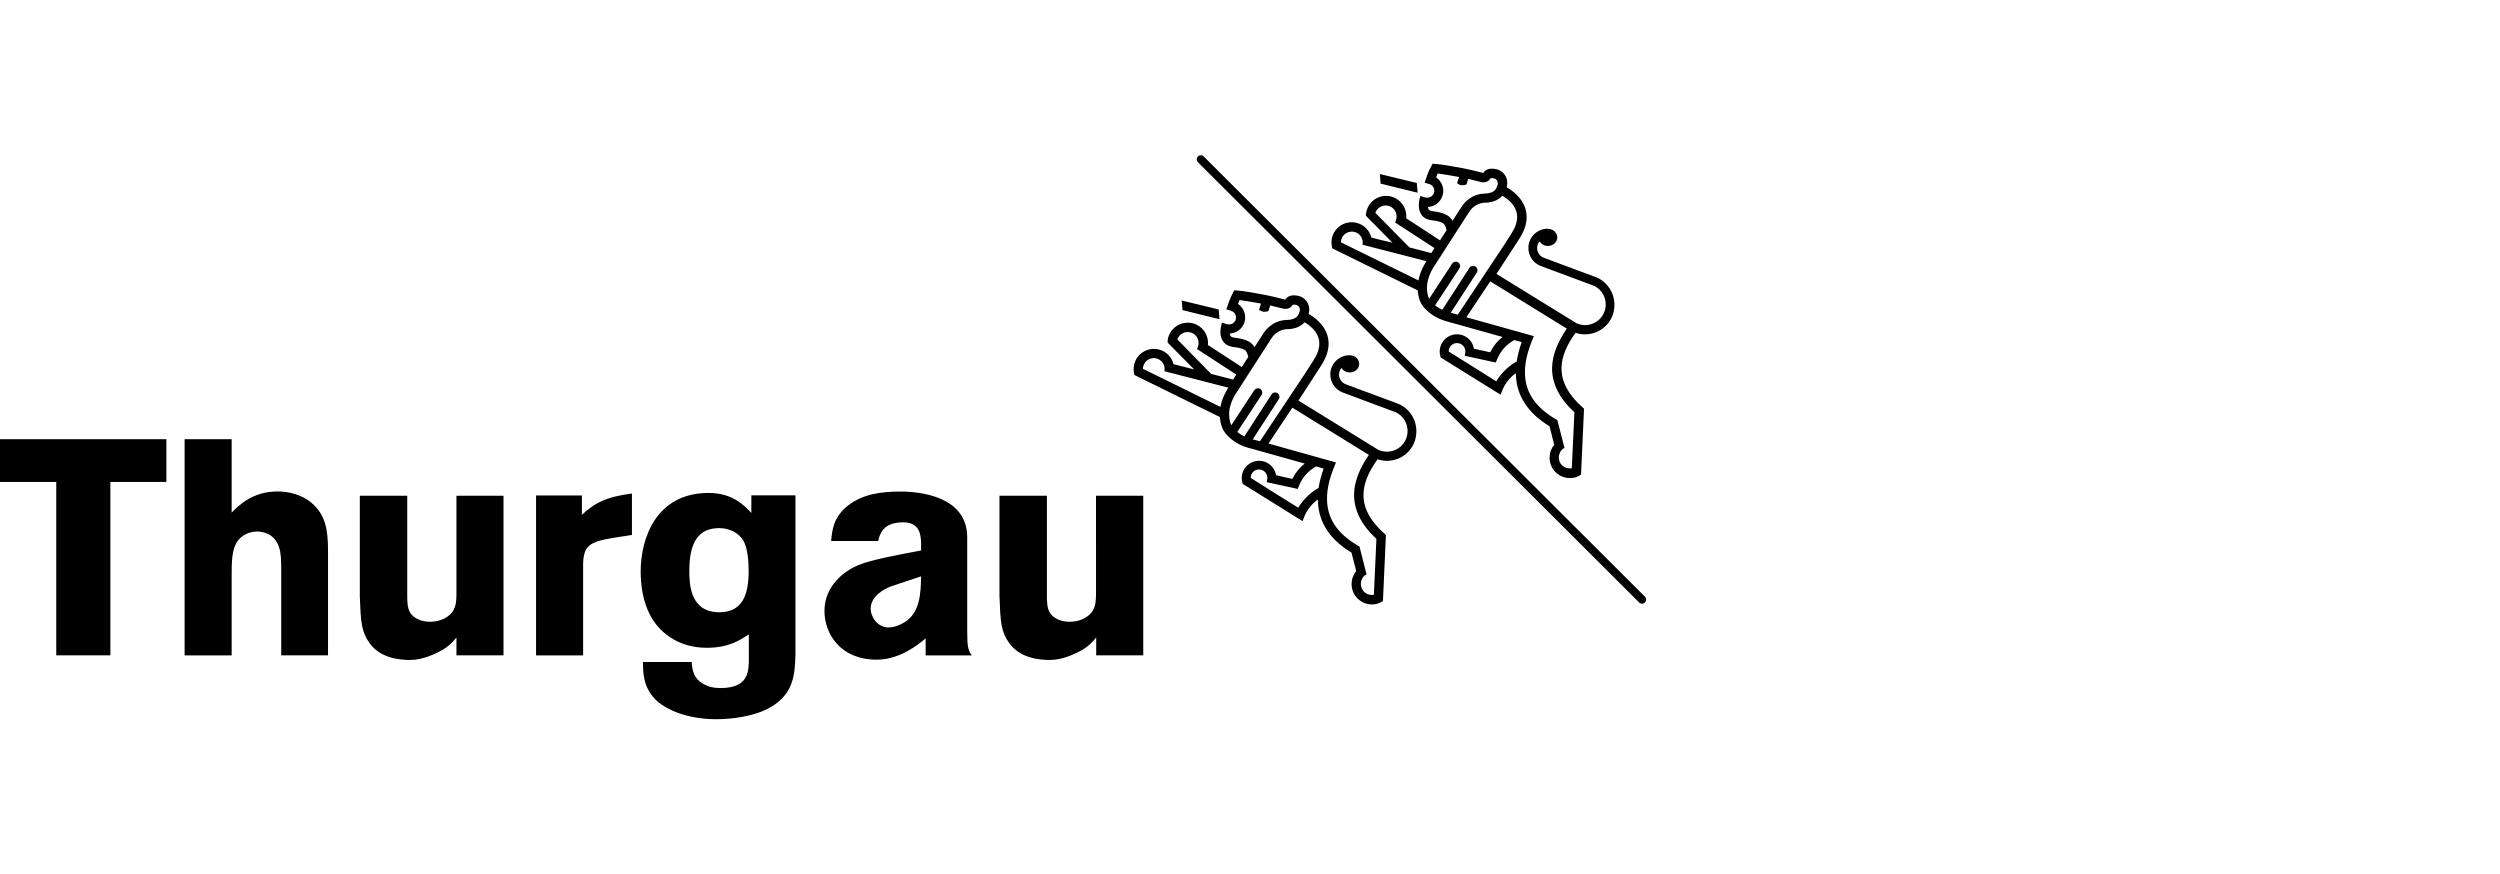
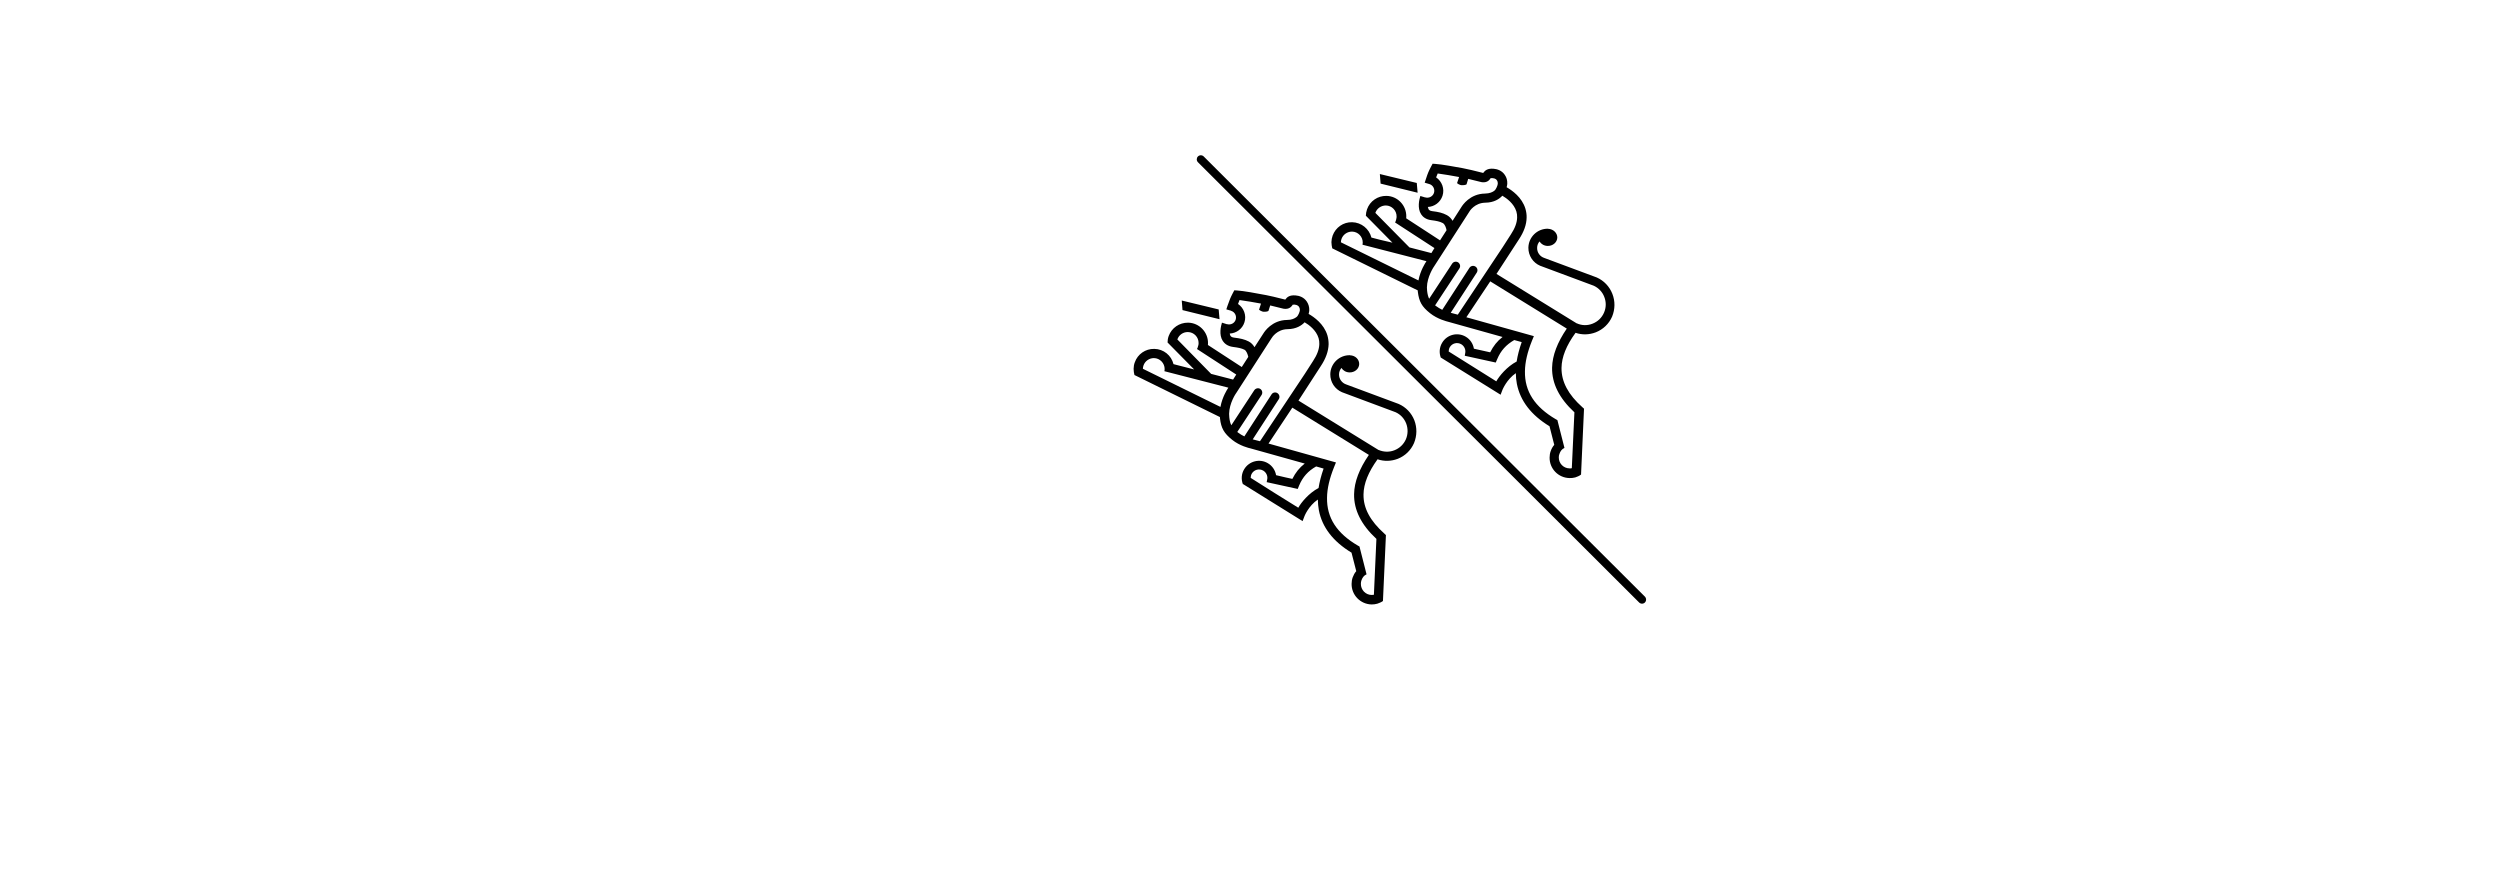
<svg xmlns="http://www.w3.org/2000/svg" version="1.1" id="Ebene_1" x="0px" y="0px" viewBox="0 0 486 170" style="enable-background:new 0 0 486 170;" xml:space="preserve">
  <g>
    <g>
      <path id="Shape" d="M232.88,30.416c-0.307,0.307-0.307,0.814,0,1.121l85.768,85.588c0.307,0.307,0.814,0.307,1.121,0    c0.307-0.307,0.307-0.814,0-1.139l-85.768-85.57C233.694,30.109,233.187,30.109,232.88,30.416z M237.075,62.055l-0.163-1.898    l-7.178-1.736l0.145,1.862L237.075,62.055z M274.951,81.707c-0.56-1.428-1.645-2.567-3.055-3.182l-10.161-3.779    c-0.85-0.271-1.446-1.067-1.428-1.971c0-0.47,0.181-0.904,0.47-1.247c0.307,0.506,0.886,0.85,1.555,0.868    c1.012,0.036,1.862-0.687,1.898-1.609c0.018-0.922-0.759-1.681-1.772-1.718h-0.036v-0.018c-2.061-0.036-3.779,1.609-3.815,3.688    c-0.018,1.537,0.886,2.911,2.278,3.507l10.414,3.887c0.958,0.434,1.681,1.211,2.061,2.188c0.38,0.994,0.362,2.097-0.054,3.073    c-0.434,0.976-1.211,1.736-2.224,2.133c-0.994,0.398-2.097,0.362-3.073-0.054v0.018c-3.073-1.898-14.373-8.877-15.584-9.618    l4.339-6.707c0.976-1.464,1.483-2.893,1.519-4.249c0-0.579-0.072-1.157-0.235-1.718c-0.669-2.224-2.603-3.58-3.652-4.176    c0.072-0.289,0.127-0.524,0.127-0.687c0.018-0.669-0.145-1.193-0.47-1.699c-0.597-0.904-1.537-1.157-2.206-1.211    c-1.157-0.09-1.645,0.325-1.989,0.814h-0.018c-1.808-0.452-3.055-0.759-3.688-0.868l-0.398-0.072    c-1.41-0.271-4.032-0.759-5.261-0.832l-0.542-0.036c0,0-0.615,1.121-0.832,1.681c-0.145,0.362-0.253,0.633-0.488,1.32    l-0.235,0.705l0.94,0.271v0.018c0.705,0.217,1.103,0.976,0.886,1.699c-0.217,0.705-0.976,1.103-1.699,0.886v0.018l-0.976-0.307    c-0.199,0.669-0.633,2.332,0.163,3.562c0.307,0.452,0.886,1.012,1.989,1.157c0.994,0.127,1.645,0.253,2.224,0.542    c0.398,0.217,0.633,0.904,0.741,1.392l-1.266,1.971l-6.581-4.285l0.018-0.325c0.036-2.17-1.699-3.977-3.869-4.014    c-1.699-0.018-3.2,1.012-3.779,2.603c-0.145,0.398-0.217,0.832-0.217,1.266h0.018l5.153,5.225l-4.014-1.031    c-0.416-1.681-1.916-2.947-3.742-2.965c-1.699-0.036-3.218,1.012-3.779,2.603c-0.163,0.398-0.217,0.832-0.235,1.266    c0,0.416,0.072,0.904,0.163,1.211l16.615,8.172l0.018,0.271c0.217,1.898,0.777,2.875,2.368,4.158    c1.464,1.175,3.29,1.609,3.562,1.663c0.036,0.018,6.274,1.754,10.54,2.947c-1.031,0.795-1.79,1.754-2.405,2.983    c-0.579-0.108-2.025-0.452-3.164-0.723c-0.163-0.958-0.741-1.826-1.609-2.332c-1.591-0.94-3.652-0.398-4.592,1.175    c-0.542,0.886-0.615,1.953-0.253,2.911l0.036-0.018l11.571,7.196l0.38-0.994c0.018-0.036,0.777-1.971,2.585-3.2    c0.018,0.705,0.072,1.41,0.199,2.079c0.633,3.309,2.766,6.075,6.346,8.244l0.922,3.598c-0.307,0.344-0.524,0.759-0.687,1.193    c-0.145,0.398-0.217,0.832-0.217,1.266c-0.036,2.17,1.699,3.959,3.869,4.014c0.38,0,0.741-0.036,1.121-0.145    c0.253-0.072,0.868-0.325,1.103-0.524l0.579-12.818l-0.307-0.289c-2.748-2.459-4.086-4.936-4.05-7.575v-0.054    c0.036-2.097,0.94-4.339,2.73-6.816c1.284,0.434,2.64,0.398,3.923-0.09c1.428-0.56,2.549-1.645,3.164-3.055    C275.475,84.69,275.493,83.136,274.951,81.707L274.951,81.707z M239.913,65.635c-0.452-0.054-0.615-0.217-0.705-0.344    c-0.072-0.127-0.127-0.289-0.145-0.452c1.284-0.054,2.459-0.904,2.857-2.188c0.434-1.356-0.127-2.802-1.247-3.562l0.289-0.759    c1.175,0.145,2.983,0.47,4.176,0.687l-0.38,1.193c0,0,0.452,0.38,0.94,0.398c0.669,0.018,0.886-0.163,0.886-0.163l0.344-1.067    c0.579,0.127,1.338,0.325,2.423,0.597l0.253,0.054c1.031,0.127,1.446-0.434,1.645-0.705l0.054-0.09l0.362-0.018    c0.597,0.054,0.777,0.325,0.85,0.416c0.09,0.145,0.181,0.289,0.181,0.687c-0.018,0.289-0.344,1.121-0.669,1.32    c-0.344,0.271-0.922,0.56-1.808,0.56c-2.965,0.036-4.411,2.296-4.592,2.585c0,0-0.759,1.157-1.754,2.712    c-0.253-0.434-0.597-0.832-1.103-1.103C241.956,65.96,241.106,65.779,239.913,65.635L239.913,65.635z M228.885,65.996V65.96    c0.307-0.85,1.121-1.428,2.043-1.41c1.175,0.018,2.097,0.994,2.079,2.151c0,0.163-0.018,0.344-0.072,0.506l-0.018,0.036    c-0.072,0.271-0.108,0.452-0.217,0.597h-0.018c0,0,6.418,4.176,7.648,4.972l-0.615,0.976l-4.267-1.103L228.885,65.996    L228.885,65.996z M238.738,75.452c-0.127,0.181-1.121,1.681-1.483,3.652l-15.078-7.413c0-0.217,0.054-0.452,0.127-0.669    c0.307-0.85,1.121-1.41,2.025-1.41c1.157,0.018,2.097,0.994,2.079,2.151l-0.036,0.344l-0.018,0.054l12.439,3.2L238.738,75.452z     M243.529,85.414l5.062-7.81c0.253-0.38,0.145-0.904-0.253-1.175c-0.38-0.253-0.922-0.145-1.157,0.253l-5.279,8.154    c-0.416-0.199-0.85-0.452-1.247-0.759l-0.127-0.108l4.719-7.178c0.253-0.398,0.145-0.922-0.235-1.175    c-0.38-0.253-0.904-0.145-1.175,0.235l-4.466,6.816c-0.217-0.416-0.325-0.886-0.398-1.555l-0.036-0.669    c0.036-2.079,1.32-3.959,1.338-3.977l0.018-0.018l6.906-10.721l0.018-0.018c0.036-0.072,1.012-1.681,3.073-1.718    c1.736-0.018,2.766-0.741,3.327-1.338c0.832,0.488,2.242,1.519,2.712,3.073c0.108,0.362,0.163,0.759,0.145,1.157    c-0.018,1.012-0.434,2.115-1.211,3.29c0,0-0.705,1.085-1.591,2.477l-8.732,13.126L243.529,85.414L243.529,85.414z M256.329,94.869    c-1.898,0.994-3.381,2.82-3.941,3.833c-1.211-0.723-7.394-4.61-9.257-5.803c0-0.289,0.072-0.579,0.217-0.832    c0.452-0.777,1.464-1.031,2.224-0.579c0.542,0.325,0.868,0.94,0.796,1.573l-0.127,0.669l6.038,1.32l0.271-0.669    c0.687-1.645,1.736-2.82,3.309-3.706l1.446,0.416C256.835,92.446,256.51,93.694,256.329,94.869z M263.235,96.062    c-0.054,3.073,1.392,5.966,4.339,8.696c-0.018,0.633-0.362,8.027-0.488,10.866l-0.452,0.036c-1.175-0.018-2.097-0.994-2.079-2.17    c0-0.235,0.036-0.452,0.108-0.669c0.199-0.542,0.47-0.94,0.994-1.175l-1.374-5.406l-0.325-0.181    c-4.086-2.386-6.057-5.406-5.984-9.311c0.018-1.772,0.488-3.742,1.356-5.912l0.38-0.94l-13.108-3.67l4.628-6.979    c3.688,2.278,13.686,8.443,14.879,9.184C264.248,91.145,263.272,93.676,263.235,96.062L263.235,96.062z M275.584,37.467    l-0.163-1.898l-7.177-1.736l0.145,1.862L275.584,37.467z M313.442,57.119c-0.56-1.428-1.645-2.567-3.037-3.182l-10.161-3.779    c-0.868-0.271-1.446-1.067-1.428-1.971c0-0.488,0.181-0.922,0.47-1.247c0.307,0.506,0.886,0.85,1.555,0.868    c1.012,0.036,1.862-0.687,1.898-1.609c0.018-0.904-0.777-1.681-1.772-1.718h-0.036v-0.018c-2.079-0.036-3.779,1.627-3.815,3.688    c-0.018,1.537,0.904,2.929,2.278,3.507l10.432,3.887c0.94,0.434,1.681,1.211,2.043,2.17c0.398,0.994,0.38,2.097-0.054,3.073    c-0.434,0.994-1.211,1.736-2.224,2.133c-0.994,0.398-2.097,0.38-3.073-0.072v0.018c-3.073-1.898-14.373-8.859-15.602-9.618    c0.796-1.229,4.357-6.707,4.357-6.707c0.976-1.464,1.483-2.893,1.501-4.249c0.018-0.579-0.072-1.157-0.235-1.718    c-0.669-2.224-2.603-3.58-3.652-4.176c0.072-0.289,0.127-0.524,0.127-0.687c0.018-0.669-0.127-1.193-0.47-1.699    c-0.597-0.904-1.537-1.157-2.206-1.211c-1.157-0.09-1.645,0.325-2.007,0.814h-0.018c-1.808-0.452-3.037-0.759-3.688-0.868    l-0.344-0.072c-1.41-0.253-4.032-0.741-5.261-0.814l-0.524-0.036c0,0-0.615,1.121-0.832,1.663c-0.145,0.362-0.253,0.633-0.47,1.32    l-0.235,0.705l0.922,0.271c0.705,0.217,1.103,0.976,0.886,1.699c-0.217,0.705-0.994,1.103-1.699,0.886v0.018l-0.958-0.289    c-0.199,0.669-0.633,2.35,0.163,3.562c0.289,0.452,0.886,1.012,1.971,1.139c0.994,0.127,1.645,0.253,2.224,0.56    c0.416,0.217,0.651,0.904,0.741,1.392l-1.266,1.971l-6.581-4.285l0.018-0.344c0.036-2.17-1.699-3.977-3.851-4.014    c-1.699-0.036-3.218,1.012-3.779,2.603c-0.145,0.416-0.217,0.832-0.235,1.266h0.018l5.153,5.225    c-1.627-0.362-3.11-0.723-4.086-0.994c-0.434-1.681-1.935-2.947-3.761-2.983c-1.699-0.036-3.2,1.012-3.779,2.603    c-0.145,0.398-0.217,0.832-0.235,1.266c0,0.416,0.09,0.904,0.163,1.211l16.615,8.172l0.018,0.271    c0.235,1.916,0.777,2.893,2.368,4.158c1.464,1.175,3.29,1.609,3.562,1.681c0.036,0,6.274,1.754,10.54,2.947    c-1.031,0.795-1.79,1.754-2.405,2.983c-0.56-0.108-2.007-0.434-3.164-0.705c-0.163-0.958-0.723-1.826-1.591-2.332    c-1.591-0.94-3.652-0.416-4.592,1.193c-0.524,0.886-0.615,1.953-0.235,2.911l0.036-0.018l11.571,7.196l0.38-0.994    c0.018-0.018,0.796-1.971,2.585-3.2c0,0.723,0.072,1.41,0.199,2.079c0.651,3.309,2.784,6.075,6.346,8.244l0.922,3.616    c-0.307,0.344-0.524,0.741-0.687,1.193c-0.145,0.398-0.217,0.832-0.217,1.266c-0.036,2.17,1.699,3.959,3.869,3.996    c0.38,0.018,0.759-0.036,1.121-0.127c0.253-0.072,0.868-0.325,1.103-0.542h0.018l0.579-12.818l-0.325-0.289    c-2.748-2.459-4.068-4.936-4.05-7.593v-0.054c0.036-2.097,0.922-4.339,2.73-6.816c1.266,0.434,2.64,0.398,3.923-0.09    c1.428-0.56,2.567-1.645,3.182-3.055C313.984,60.102,314.002,58.548,313.442,57.119L313.442,57.119z M278.422,41.047    c-0.452-0.054-0.615-0.235-0.705-0.362l-0.145-0.452c1.284-0.054,2.441-0.904,2.857-2.188c0.434-1.356-0.127-2.802-1.247-3.562    l0.307-0.759c1.157,0.145,2.983,0.47,4.158,0.687l-0.398,1.193c0,0,0.452,0.398,0.94,0.398c0.687,0.018,0.904-0.163,0.904-0.163    l0.325-1.067c0.56,0.127,1.338,0.325,2.423,0.597l0.253,0.054c1.031,0.127,1.446-0.434,1.627-0.705l0.072-0.09h0.362    c0.597,0.054,0.777,0.307,0.832,0.416c0.108,0.145,0.181,0.289,0.181,0.687c-0.018,0.289-0.344,1.121-0.651,1.32v0.018    c-0.344,0.271-0.922,0.542-1.808,0.56c-2.965,0.036-4.411,2.296-4.592,2.585c0,0-0.759,1.157-1.736,2.712    c-0.253-0.434-0.615-0.832-1.103-1.103C280.447,41.372,279.615,41.191,278.422,41.047L278.422,41.047z M267.376,41.39v-0.036    c0.307-0.85,1.121-1.41,2.043-1.41c1.157,0.018,2.097,0.994,2.079,2.151c0,0.163-0.018,0.344-0.072,0.506v0.036    c-0.072,0.271-0.127,0.47-0.217,0.597v0.018c0,0,6.418,4.176,7.648,4.972l-0.597,0.976l-4.267-1.103    C273.993,48.098,267.376,41.39,267.376,41.39z M277.247,50.864c-0.127,0.181-1.121,1.681-1.501,3.652l-15.078-7.413    c0-0.235,0.054-0.452,0.127-0.669c0.307-0.85,1.121-1.41,2.043-1.41c1.175,0.018,2.097,0.994,2.079,2.151l-0.036,0.344    l-0.018,0.054l12.439,3.2L277.247,50.864L277.247,50.864z M282.02,60.808l5.062-7.81c0.253-0.398,0.145-0.922-0.253-1.175    c-0.398-0.253-0.922-0.145-1.175,0.253l-5.279,8.154c-0.398-0.199-0.85-0.452-1.247-0.759l-0.145-0.108l4.719-7.178    c0.271-0.398,0.145-0.904-0.235-1.175c-0.398-0.253-0.922-0.145-1.175,0.253l-4.466,6.816c-0.199-0.416-0.325-0.886-0.398-1.555    l-0.036-0.651c0.036-2.079,1.32-3.959,1.32-3.977l0.018-0.018l6.906-10.721l0.018-0.036c0.036-0.072,1.031-1.681,3.073-1.718    c1.736-0.018,2.766-0.741,3.327-1.356c0.832,0.488,2.26,1.519,2.73,3.073c0.108,0.38,0.163,0.759,0.145,1.157    c-0.018,1.012-0.434,2.115-1.211,3.29c0,0-0.705,1.085-1.591,2.477l-8.732,13.126L282.02,60.808L282.02,60.808z M294.838,70.281    c-1.898,0.994-3.381,2.82-3.959,3.851c-1.211-0.741-7.376-4.628-9.257-5.803c0-0.289,0.072-0.579,0.217-0.832    c0.452-0.777,1.446-1.031,2.224-0.579c0.542,0.325,0.868,0.94,0.796,1.573l-0.108,0.669l6.02,1.32l0.289-0.669    c0.687-1.645,1.736-2.802,3.309-3.706l1.446,0.398C295.344,67.859,295.019,69.106,294.838,70.281L294.838,70.281z M301.726,71.474    c-0.054,3.073,1.392,5.948,4.339,8.678c-0.036,0.633-0.362,8.027-0.506,10.866c-0.145,0.036-0.307,0.054-0.452,0.036    c-1.175-0.018-2.097-0.976-2.079-2.151c0-0.235,0.036-0.452,0.127-0.669c0.181-0.524,0.47-0.94,0.976-1.157l-1.374-5.406    l-0.325-0.181c-4.068-2.386-6.057-5.406-5.984-9.311c0.018-1.772,0.488-3.742,1.356-5.912l0.38-0.922l-13.126-3.67l4.646-6.979    c3.688,2.278,13.668,8.443,14.879,9.184C302.757,66.557,301.781,69.07,301.726,71.474L301.726,71.474z" />
    </g>
    <g>
-       <path d="M0,85.377h32.344v8.317H21.46v33.7H10.938v-33.7H0L0,85.377z M45.036,85.377v14.265c1.302-1.302,3.996-4.104,8.913-4.104    c2.26,0,4.755,0.651,6.599,2.206c2.73,2.314,3.218,5.243,3.218,9.275v20.375h-9.094v-16.217c0-2.495-0.054-3.688-0.416-4.755    c-0.886-2.802-3.327-3.092-4.285-3.092c-1.609,0-2.965,0.777-3.742,1.79c-1.193,1.609-1.193,4.158-1.193,6.834v15.458h-9.148    V85.377C35.888,85.377,45.036,85.377,45.036,85.377z M88.733,96.37h9.148v31.024h-9.148v-3.471    c-0.814,1.049-1.663,1.808-2.64,2.368c-1.464,0.85-3.959,2.007-6.346,2.007c-2.025,0-5.767-0.307-7.901-3.272    c-1.609-2.26-1.718-4.104-1.898-9.148V96.37h9.22v19.255c0,1.374,0,2.73,0.705,3.688c0.542,0.705,1.79,1.555,3.634,1.555    c0.542,0,1.79,0,3.146-0.777c1.953-1.193,2.025-2.73,2.079-4.393C88.733,115.696,88.733,96.37,88.733,96.37z M213.101,96.37h9.148    v31.024h-9.148v-3.471c-0.832,1.049-1.663,1.808-2.64,2.368c-1.464,0.85-3.959,2.007-6.346,2.007    c-2.025,0-5.767-0.307-7.919-3.272c-1.609-2.26-1.718-4.104-1.898-9.148V96.37h9.22v19.255c0,1.374,0,2.73,0.705,3.688    c0.542,0.705,1.772,1.555,3.616,1.555c0.542,0,1.772,0,3.146-0.777c1.953-1.193,2.025-2.73,2.079-4.393V96.37    C213.065,96.37,213.101,96.37,213.101,96.37z M113.123,100.076c2.332-2.151,4.484-3.471,9.727-4.14v8.063l-3.779,0.579    c-4.393,0.777-5.713,1.428-5.713,5.351v17.483h-9.148V96.315h8.913C113.123,96.315,113.123,100.076,113.123,100.076z     M145.593,123.308c-1.79,1.175-3.977,2.622-8.208,2.622c-2.567,0-5.062-0.669-7.069-2.025c-4.158-2.676-5.767-7.503-5.767-12.854    c0-6.237,2.911-15.223,13.198-15.223c4.664,0,6.961,2.441,8.316,3.887v-3.417h8.57v31.151c-0.127,3.381-0.235,7.358-4.755,9.98    c-3.146,1.898-7.792,2.386-10.595,2.386c-6.183,0-10.215-2.151-11.896-3.869c-2.441-2.423-2.386-5.568-2.386-7.25h9.456    c0.127,1.374,0.235,3.327,2.676,4.466c0.597,0.307,1.483,0.597,2.911,0.597c5.532,0,5.532-3.272,5.532-5.84v-4.61    C145.575,123.308,145.593,123.308,145.593,123.308z M134.004,110.996c0,2.603,0.181,8.027,5.822,8.027    c4.646,0,5.713-3.634,5.713-8.027c0-1.483-0.127-4.574-1.139-6.057c-0.705-1.121-2.368-2.386-4.99-2.26    C135.071,102.86,134.004,106.603,134.004,110.996z M161.575,105.174c0.181-2.151,0.47-4.701,3.272-6.888    c2.857-2.26,6.527-2.73,10.161-2.73c3.797,0,13.017,0.886,13.017,8.913v18.079c0,3.327,0.181,3.797,0.886,4.863h-8.967v-3.309    c-1.356,1.139-4.99,4.14-9.51,4.14c-7.141,0-10.161-5.116-10.161-9.455c0-4.99,3.977-7.846,6.545-8.913    c2.495-1.067,8.371-2.133,12.24-2.857v-1.663c-0.108-1.428-0.235-3.815-3.507-3.815c-4.05,0-4.574,2.495-4.827,3.634    C170.723,105.174,161.575,105.174,161.575,105.174z M173.182,113.997c-1.537,0.597-3.923,1.989-3.923,4.375    c0,1.483,1.302,3.598,3.435,3.598c1.139,0,2.206-0.416,3.164-1.012c3.037-1.898,3.146-5.713,3.2-8.913L173.182,113.997z" />
-     </g>
+       </g>
  </g>
</svg>